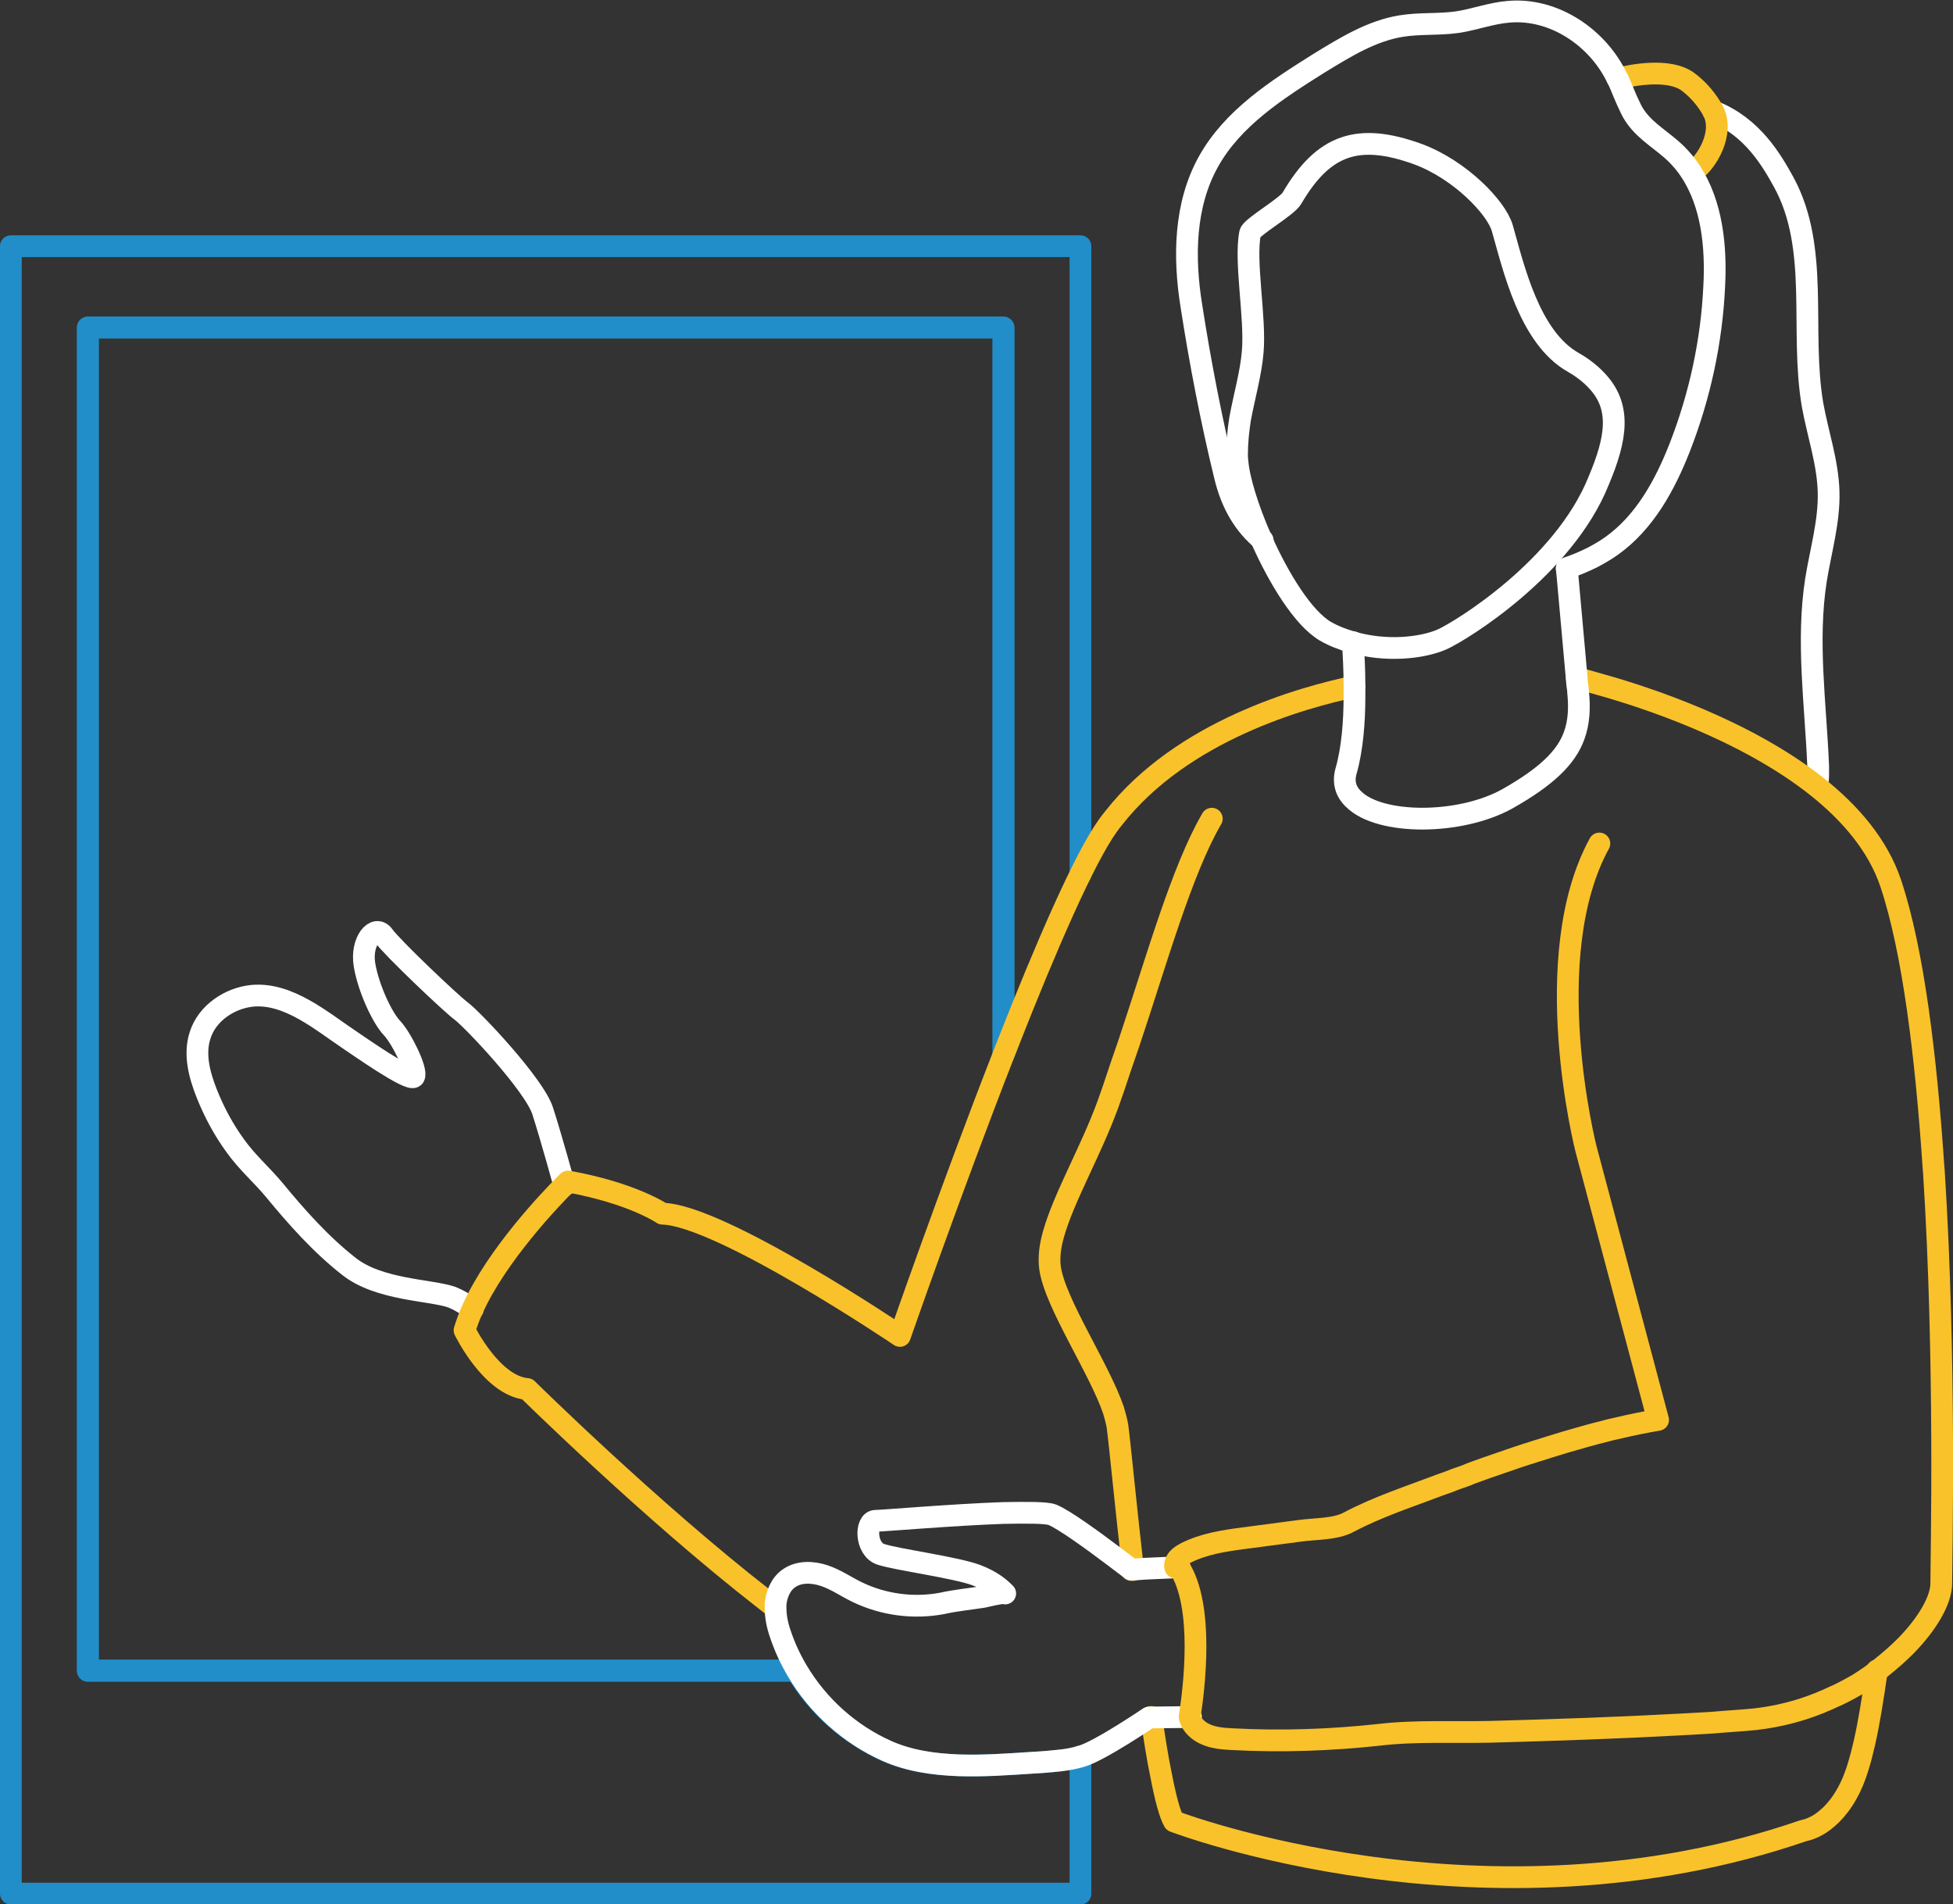
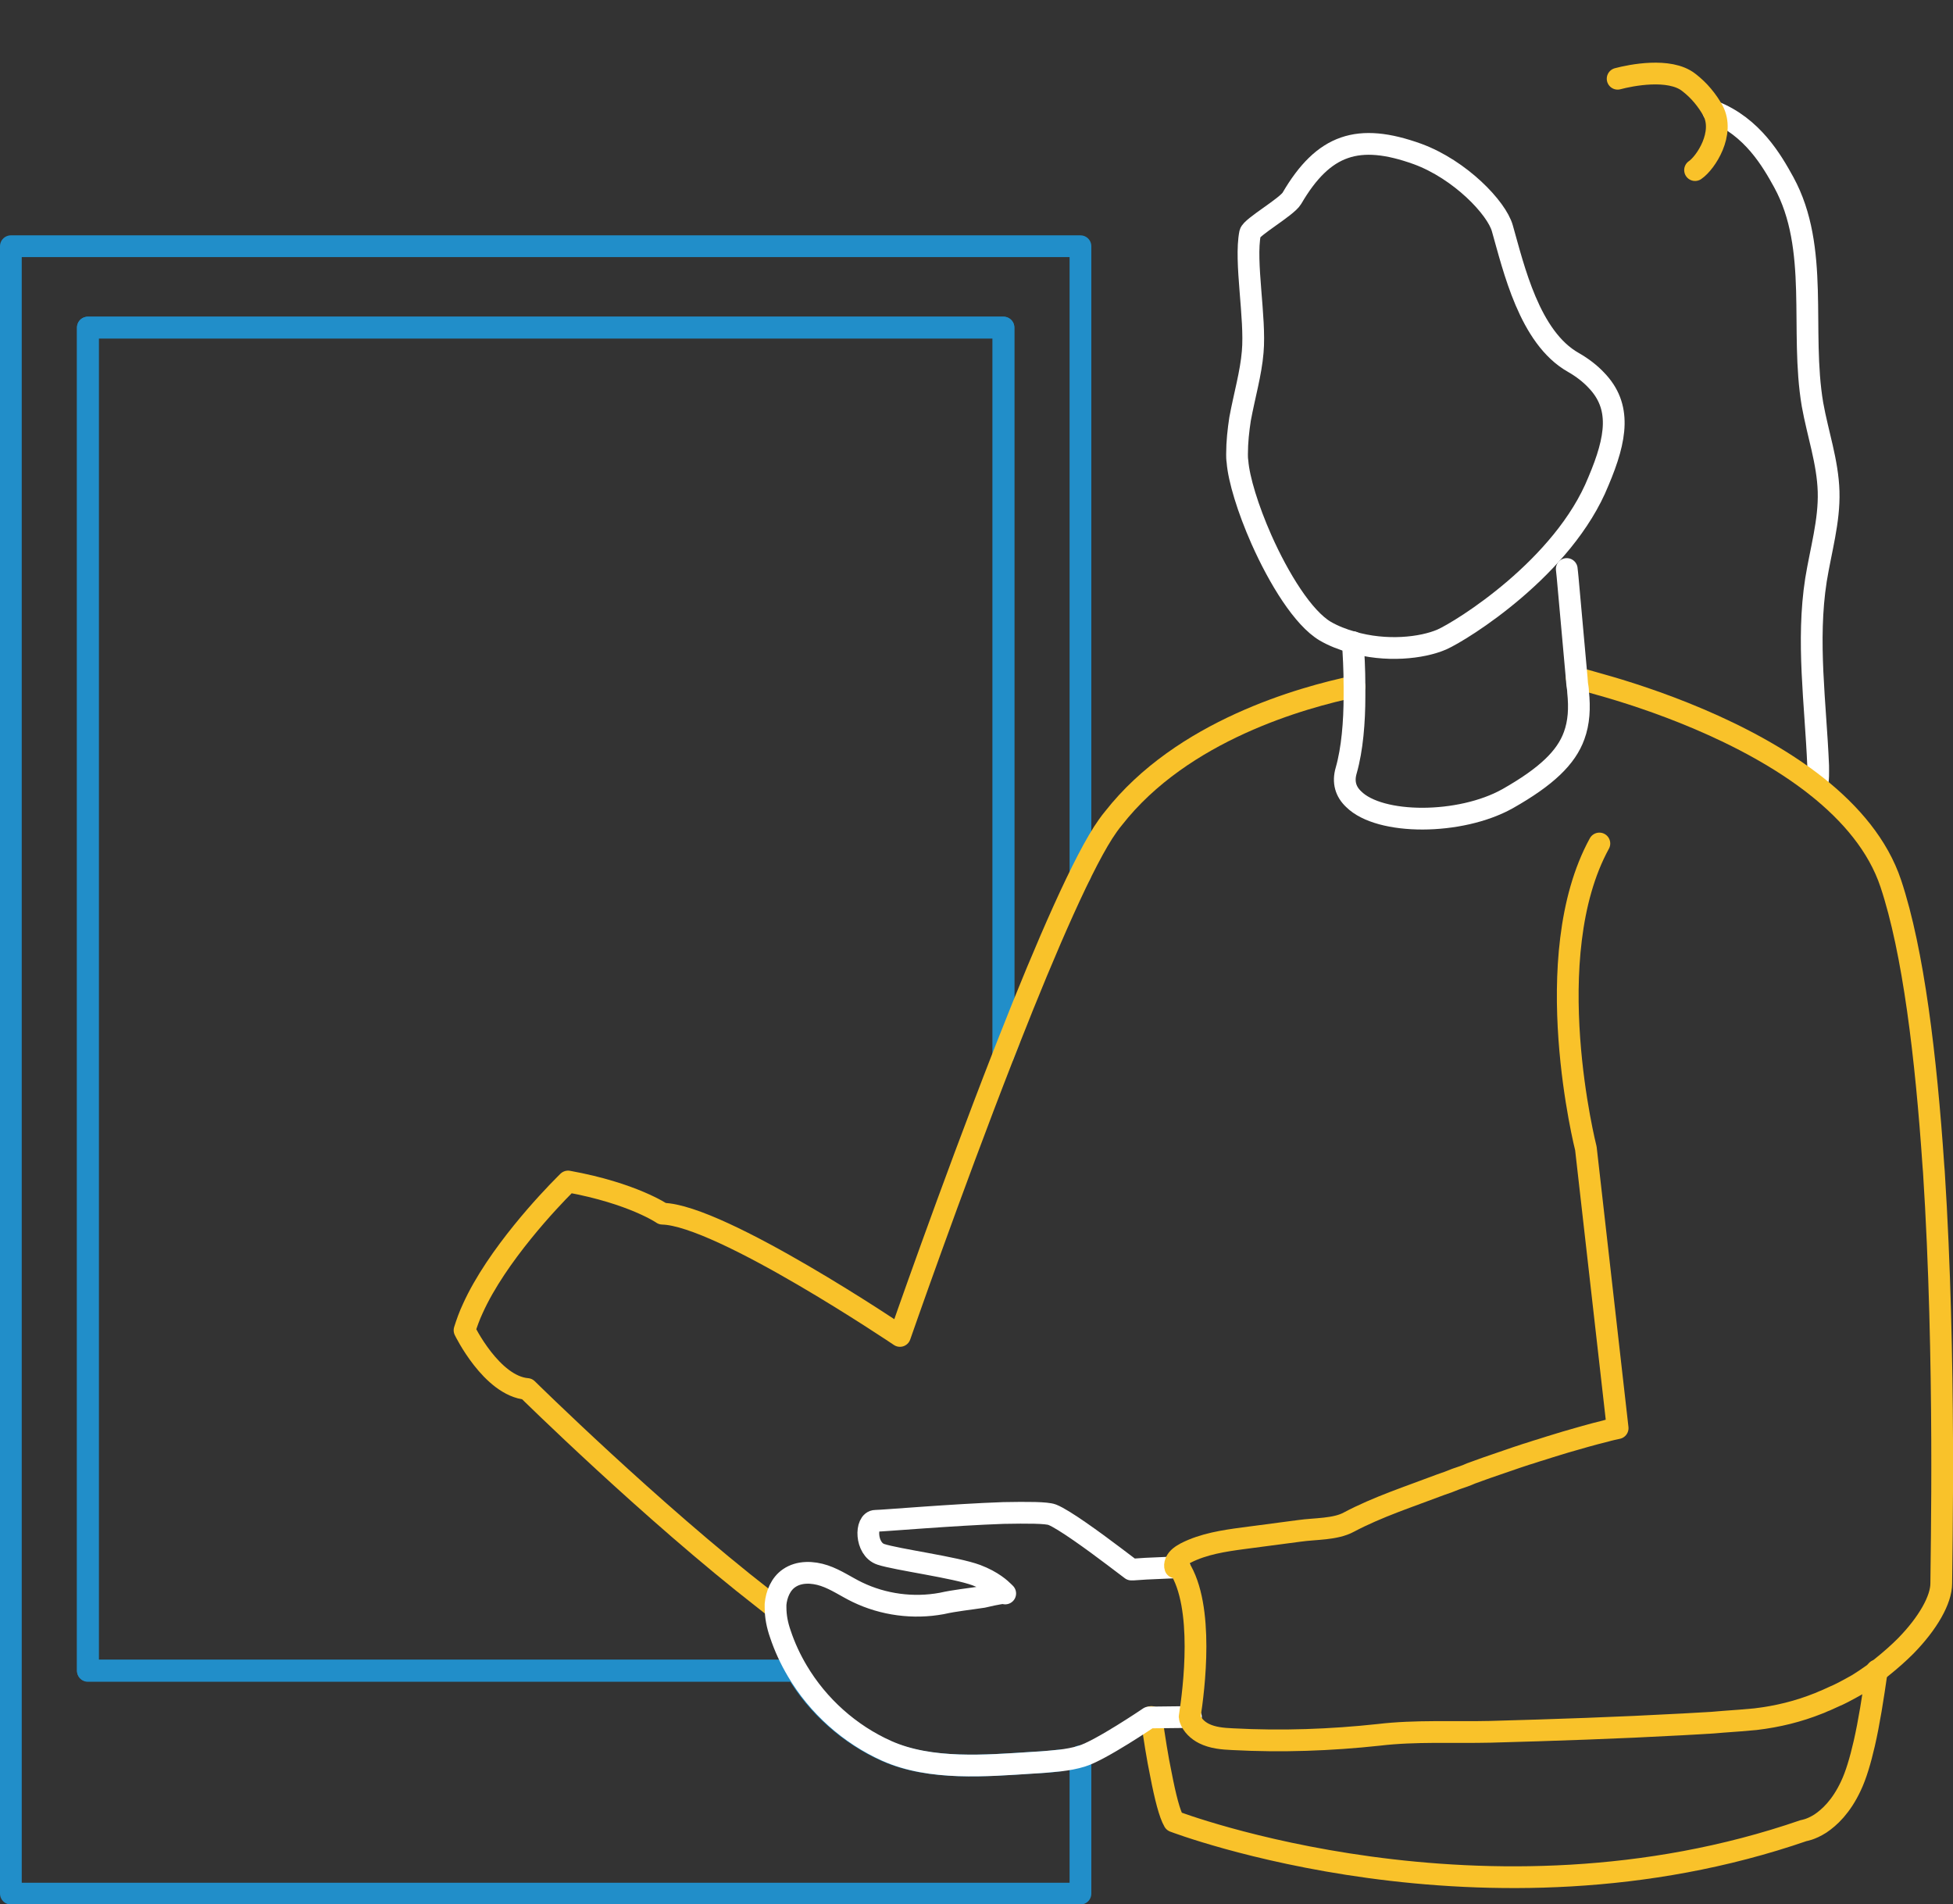
<svg xmlns="http://www.w3.org/2000/svg" id="Layer_1" x="0px" y="0px" viewBox="0 0 449 437.7" style="enable-background:new 0 0 449 437.7;" xml:space="preserve">
  <rect x="0" y="0" width="449" height="437.7" fill="#333333" stroke="none" />
  <style type="text/css">	.st0{fill:none;stroke:#FFFFFF;stroke-width:5;stroke-linecap:round;stroke-linejoin:round;}	.st1{fill:none;stroke:#218EC9;stroke-width:5;stroke-linecap:round;stroke-linejoin:round;}	.st2{fill:none;stroke:#F9C22A;stroke-width:5;stroke-linecap:round;stroke-linejoin:round;}</style>
  <path class="st0" d="M367,87.4c-1.4-1.5-3.2-2.9-5.3-4.1c-10.1-5.7-13.7-21.7-16.3-30.8c-1.3-4.7-9.7-13.5-19.5-17.1 c-13.6-4.9-21.6-2.3-28.9,10.2c-1.2,2-9.3,6.6-9.6,8c-1.3,6.5,1.3,19.5,0.6,27.3c-0.4,4.9-1.9,10-2.9,15.4c-0.4,2.6-0.7,5.3-0.7,8.1 c0,0.5,0,1.1,0.1,1.7c0.3,4,2.4,10.9,5.5,17.9c4,9,9.6,18.1,14.7,21.1c1.9,1.1,4,1.9,6.1,2.5c7.8,2.3,16.1,1.4,20.7-0.6 c4.5-2,28-16.5,36-36.4C371.7,100.7,372.8,93.4,367,87.4L367,87.4z" />
  <path class="st0" d="M417.7,180.7c0.4-1.5,0.3-3.2,0.3-4.7c-0.6-14.3-2.7-28.6-0.5-42.7c1.1-6.8,3.1-13.5,2.9-20.3 c-0.2-6.8-2.5-13.3-3.7-20c-2.9-17.1,1.7-35.9-6.6-51.1c-2.7-4.9-7.2-12.8-16.2-16.3" />
  <path class="st1" d="M243.5,404.7c-2,0.3-4.1,0.4-6.1,0.5c-10.8,0.7-23.6,1.8-33.7-2.7c-8.5-3.8-15.9-10.4-20.6-18.4H20.2V75.3 h210.5v167.2c0.4-1.1,0.9-2.2,1.3-3.3" />
  <path class="st1" d="M248.4,201V56.6H2.5v378.7h245.9v-31.6" />
  <path class="st1" d="M230.7,242.5V75.3H20.2V384h162.9" />
-   <path class="st0" d="M129.9,272.4l-0.2-0.1c0,0-3-10.9-4.9-16.8c-1.8-6-16.3-21.3-18.8-23.1c-2.4-1.8-15.9-14.6-17.8-17.3 c-1.9-2.7-5.3,1.3-4.4,6.7c0.9,5.4,4.1,12.2,6.3,14.5c2.2,2.3,5.9,9.8,5.1,11.2c-0.8,1.4-13.5-7.6-14.6-8.3 c-6.6-4.4-14.2-11-22.5-10.3c-5.3,0.5-10.5,4-12.1,9.1c-1.4,4.3-0.2,9,1.5,13.3c1.7,4.3,3.9,8.4,6.6,12.1c2.7,3.8,6.1,6.7,9,10.2 c5.1,6.2,10.7,12.5,17.1,17.5c6.9,5.5,18.9,5.4,23.7,7.1c1.3,0.5,3,1.5,4.8,2.7" />
  <path class="st2" d="M311.4,157.8c-11.9,2.5-39.6,10.1-55.4,30.3c-0.4,0.5-0.9,1.1-1.3,1.7c-5.4,7.5-14.2,27.8-22.7,49.4 c-0.4,1.1-0.9,2.2-1.3,3.3c-12.3,31.5-23.8,64.6-23.8,64.6s-41.2-27.8-54.6-28.1c0,0-6.8-4.7-21.7-7.4c0,0-0.3,0.3-0.8,0.8 c-3.3,3.3-15.6,16.2-21.1,28.4c-0.8,1.7-1.4,3.4-1.9,5c0,0,6.2,12.8,14.4,13.5c0,0,28.5,28.1,54.5,48.3c0.8,0.6,1.6,1.3,2.4,1.9" />
-   <path class="st2" d="M260.1,360.9h0.4c-1.8-15.8-3.1-29.5-3.6-33.1c-0.2-1.1-0.5-2.3-0.9-3.6c-3.3-9.7-13.5-24.7-14.6-32.8 c-0.3-2.3,0-4.9,0.8-7.7c2.4-8.5,8.6-19.1,12.5-29.8c0.4-1.1,0.8-2.3,1.3-3.7c1-3,2.2-6.6,3.6-10.6c6.2-18.5,12.1-39.6,19-51.4" />
  <path class="st2" d="M264.7,394.7c0.7,4.9,1.4,9.4,2.2,13.2c1,5.2,2,9.1,3,10.8c0,0,71.5,27.4,144.8,2.1c0,0,1.6-0.2,3.8-1.6 c2.1-1.4,4.8-3.9,7-8.6c1.2-2.5,2.2-5.9,3.1-9.8c1.1-4.8,2-10.5,2.9-16.8" />
  <path class="st0" d="M271.2,360.3l-0.9,0l-6.8,0.3l-3,0.2h-0.4c0,0-1.7-1.3-4.1-3.1c-4.5-3.4-11.5-8.5-14.1-9.5 c-1.3-0.5-5.7-0.5-11.2-0.4c-11.6,0.4-27.8,1.8-29.4,1.8c-2.4,0-2.4,6.5,1.2,7.7c3.6,1.2,17.2,3,22,4.8c3.7,1.4,5.6,3.2,6.3,3.9 c0.2,0.2,0.3,0.3,0.3,0.3c0,0-0.1-0.1-0.3-0.1c-1,0-4.4,0.8-4.8,0.9c-3.2,0.5-6.4,0.8-9.5,1.5c-6.5,1.2-13.4,0.3-19.4-2.6 c-2.5-1.2-4.9-2.9-7.6-3.8c-2.7-0.9-5.8-1-8.1,0.6c-1.9,1.3-2.9,3.7-3.1,6c0,0.2,0,0.5,0,0.7c0,2.1,0.4,4.1,1.1,6.1 c1,3,2.3,5.8,3.9,8.5c4.8,8.1,12.1,14.6,20.6,18.4c10.1,4.5,22.8,3.4,33.7,2.7c2-0.1,4.1-0.3,6.1-0.5c1.7-0.2,3.4-0.5,5-1 c4.3-1.3,15.5-8.9,15.5-8.9h0.8l8.8-0.1h0" />
-   <path class="st2" d="M362.5,155.9c1,0.2,2.8,0.7,5.2,1.4c10.8,3,33.6,10.5,50,23.5c7.8,6.2,14.1,13.6,17,22.3 c5.2,15.6,8.1,39.9,9.8,65l0.1,1.2c2.8,43.5,1.7,89,1.7,94.7c0,3.7-3,9.1-8.2,14.4c-1.6,1.6-3.4,3.2-5.4,4.8 c-0.4,0.3-0.7,0.6-1.1,0.9c-0.4,0.3-0.8,0.6-1.2,0.9c-1.1,0.8-2.2,1.5-3.3,2.2c-0.6,0.3-1.2,0.7-1.8,1c-0.5,0.3-1,0.5-1.5,0.8 c-0.2,0.1-0.4,0.2-0.6,0.3c-0.4,0.2-0.8,0.4-1.3,0.6c-0.7,0.3-1.5,0.7-2.2,1c-0.6,0.2-1.1,0.5-1.7,0.7c-4.5,1.8-9.3,3-14.4,3.6 c-2.1,0.2-4.6,0.4-7.5,0.6c-0.8,0.1-1.6,0.1-2.4,0.2c-0.5,0-1.1,0.1-1.7,0.1c-1.1,0.1-2.3,0.1-3.5,0.2c-0.6,0-1.2,0.1-1.8,0.1 c-14.7,0.8-29.3,1.3-44,1.7c-8.5,0.2-17.3-0.3-25.7,0.7c-11.1,1.2-22.3,1.6-33.6,1c-2.3-0.1-4.6-0.3-6.6-1.3 c-1.4-0.7-2.7-1.9-3.2-3.4c0-0.1-0.1-0.3-0.1-0.4h0c1-6.4,3.4-25.4-2.4-34.4l-0.9,0c-0.1-0.3-0.1-0.7,0.1-1.2c0.4-1,1.4-1.6,2.3-2.1 c4.1-2.1,8.8-2.8,13.3-3.4l12.9-1.7c3.5-0.5,8.2-0.3,11.3-2c6.6-3.5,14-5.9,21.1-8.6c1.2-0.4,2.3-0.8,3.5-1.3 c1.2-0.4,2.4-0.8,3.5-1.3c1.2-0.4,2.4-0.9,3.6-1.3c3-1,6-2.1,9.1-3.1c1.1-0.3,2.1-0.7,3.2-1c0.7-0.2,1.5-0.5,2.2-0.7 c1.2-0.4,2.4-0.7,3.6-1.1c3.1-0.9,6.2-1.8,9.1-2.5c1-0.3,2-0.5,2.9-0.7c3.3-0.8,6.4-1.4,9.3-1.9L364.6,264c0,0-11.2-44,3.1-70.1" />
+   <path class="st2" d="M362.5,155.9c1,0.2,2.8,0.7,5.2,1.4c10.8,3,33.6,10.5,50,23.5c7.8,6.2,14.1,13.6,17,22.3 c5.2,15.6,8.1,39.9,9.8,65l0.1,1.2c2.8,43.5,1.7,89,1.7,94.7c0,3.7-3,9.1-8.2,14.4c-1.6,1.6-3.4,3.2-5.4,4.8 c-0.4,0.3-0.7,0.6-1.1,0.9c-0.4,0.3-0.8,0.6-1.2,0.9c-1.1,0.8-2.2,1.5-3.3,2.2c-0.6,0.3-1.2,0.7-1.8,1c-0.5,0.3-1,0.5-1.5,0.8 c-0.2,0.1-0.4,0.2-0.6,0.3c-0.4,0.2-0.8,0.4-1.3,0.6c-0.7,0.3-1.5,0.7-2.2,1c-0.6,0.2-1.1,0.5-1.7,0.7c-4.5,1.8-9.3,3-14.4,3.6 c-2.1,0.2-4.6,0.4-7.5,0.6c-0.8,0.1-1.6,0.1-2.4,0.2c-0.5,0-1.1,0.1-1.7,0.1c-1.1,0.1-2.3,0.1-3.5,0.2c-0.6,0-1.2,0.1-1.8,0.1 c-14.7,0.8-29.3,1.3-44,1.7c-8.5,0.2-17.3-0.3-25.7,0.7c-11.1,1.2-22.3,1.6-33.6,1c-2.3-0.1-4.6-0.3-6.6-1.3 c-1.4-0.7-2.7-1.9-3.2-3.4c0-0.1-0.1-0.3-0.1-0.4h0c1-6.4,3.4-25.4-2.4-34.4l-0.9,0c-0.1-0.3-0.1-0.7,0.1-1.2c0.4-1,1.4-1.6,2.3-2.1 c4.1-2.1,8.8-2.8,13.3-3.4l12.9-1.7c3.5-0.5,8.2-0.3,11.3-2c6.6-3.5,14-5.9,21.1-8.6c1.2-0.4,2.3-0.8,3.5-1.3 c1.2-0.4,2.4-0.8,3.5-1.3c1.2-0.4,2.4-0.9,3.6-1.3c3-1,6-2.1,9.1-3.1c1.1-0.3,2.1-0.7,3.2-1c0.7-0.2,1.5-0.5,2.2-0.7 c1.2-0.4,2.4-0.7,3.6-1.1c3.1-0.9,6.2-1.8,9.1-2.5c1-0.3,2-0.5,2.9-0.7L364.6,264c0,0-11.2-44,3.1-70.1" />
  <path class="st2" d="M389.7,39.1c2.5-1.7,6.9-8.5,4.1-13.7c-1.3-2.3-3.1-4.6-5.6-6.5c-4.4-3.4-13.3-1.6-16.3-0.8" />
-   <path class="st0" d="M360.2,130.6c2.1-0.7,4-1.5,6-2.5c1.5-0.8,2.9-1.6,4.3-2.6c7.6-5.4,12.3-14,15.7-22.7 c4.6-11.8,7.3-24.3,7.9-36.9c0.5-9.2-0.5-19.1-5.5-26.6c-0.9-1.4-2-2.7-3.3-4c-3-2.9-6.7-4.9-9.1-8.2c-0.6-0.8-1.1-1.7-1.5-2.6 c-1-2-1.8-4.2-2.7-6.2c0,0,0-0.1-0.1-0.1c-4.4-9.5-14.6-16.4-25-15.5c-4,0.3-7.9,1.8-11.9,2.4c-4.3,0.6-8.7,0.2-12.9,0.9 c-6.8,1.1-12.9,4.9-18.8,8.5c-9.7,6.1-19.9,12.6-25.5,22.7c-5.5,9.9-5.7,21.9-3.9,33.1c2,12.9,4.6,26.4,7.7,39.1 c1.6,6.7,4.6,11.4,8.7,14.8" />
  <path class="st0" d="M311,147.6c0.2,2.6,0.4,6.3,0.4,10.2c0,0.5,0,1.1,0,1.6c0,0.2,0,0.4,0,0.6c0,5.9-0.5,12.2-1.9,17.1 c-0.8,2.7-0.1,4.9,1.7,6.6c6,6,24.5,6,35.4-0.1c9-5.1,13.5-9.5,15.3-14.5c1.1-3,1.3-6.3,0.9-10.1c0-0.5-0.1-1.1-0.2-1.7 c0-0.4-0.1-0.9-0.1-1.3c-0.6-6.7-1.4-15.7-2.1-23.3c-0.1-0.7-0.1-1.3-0.2-1.9" />
</svg>